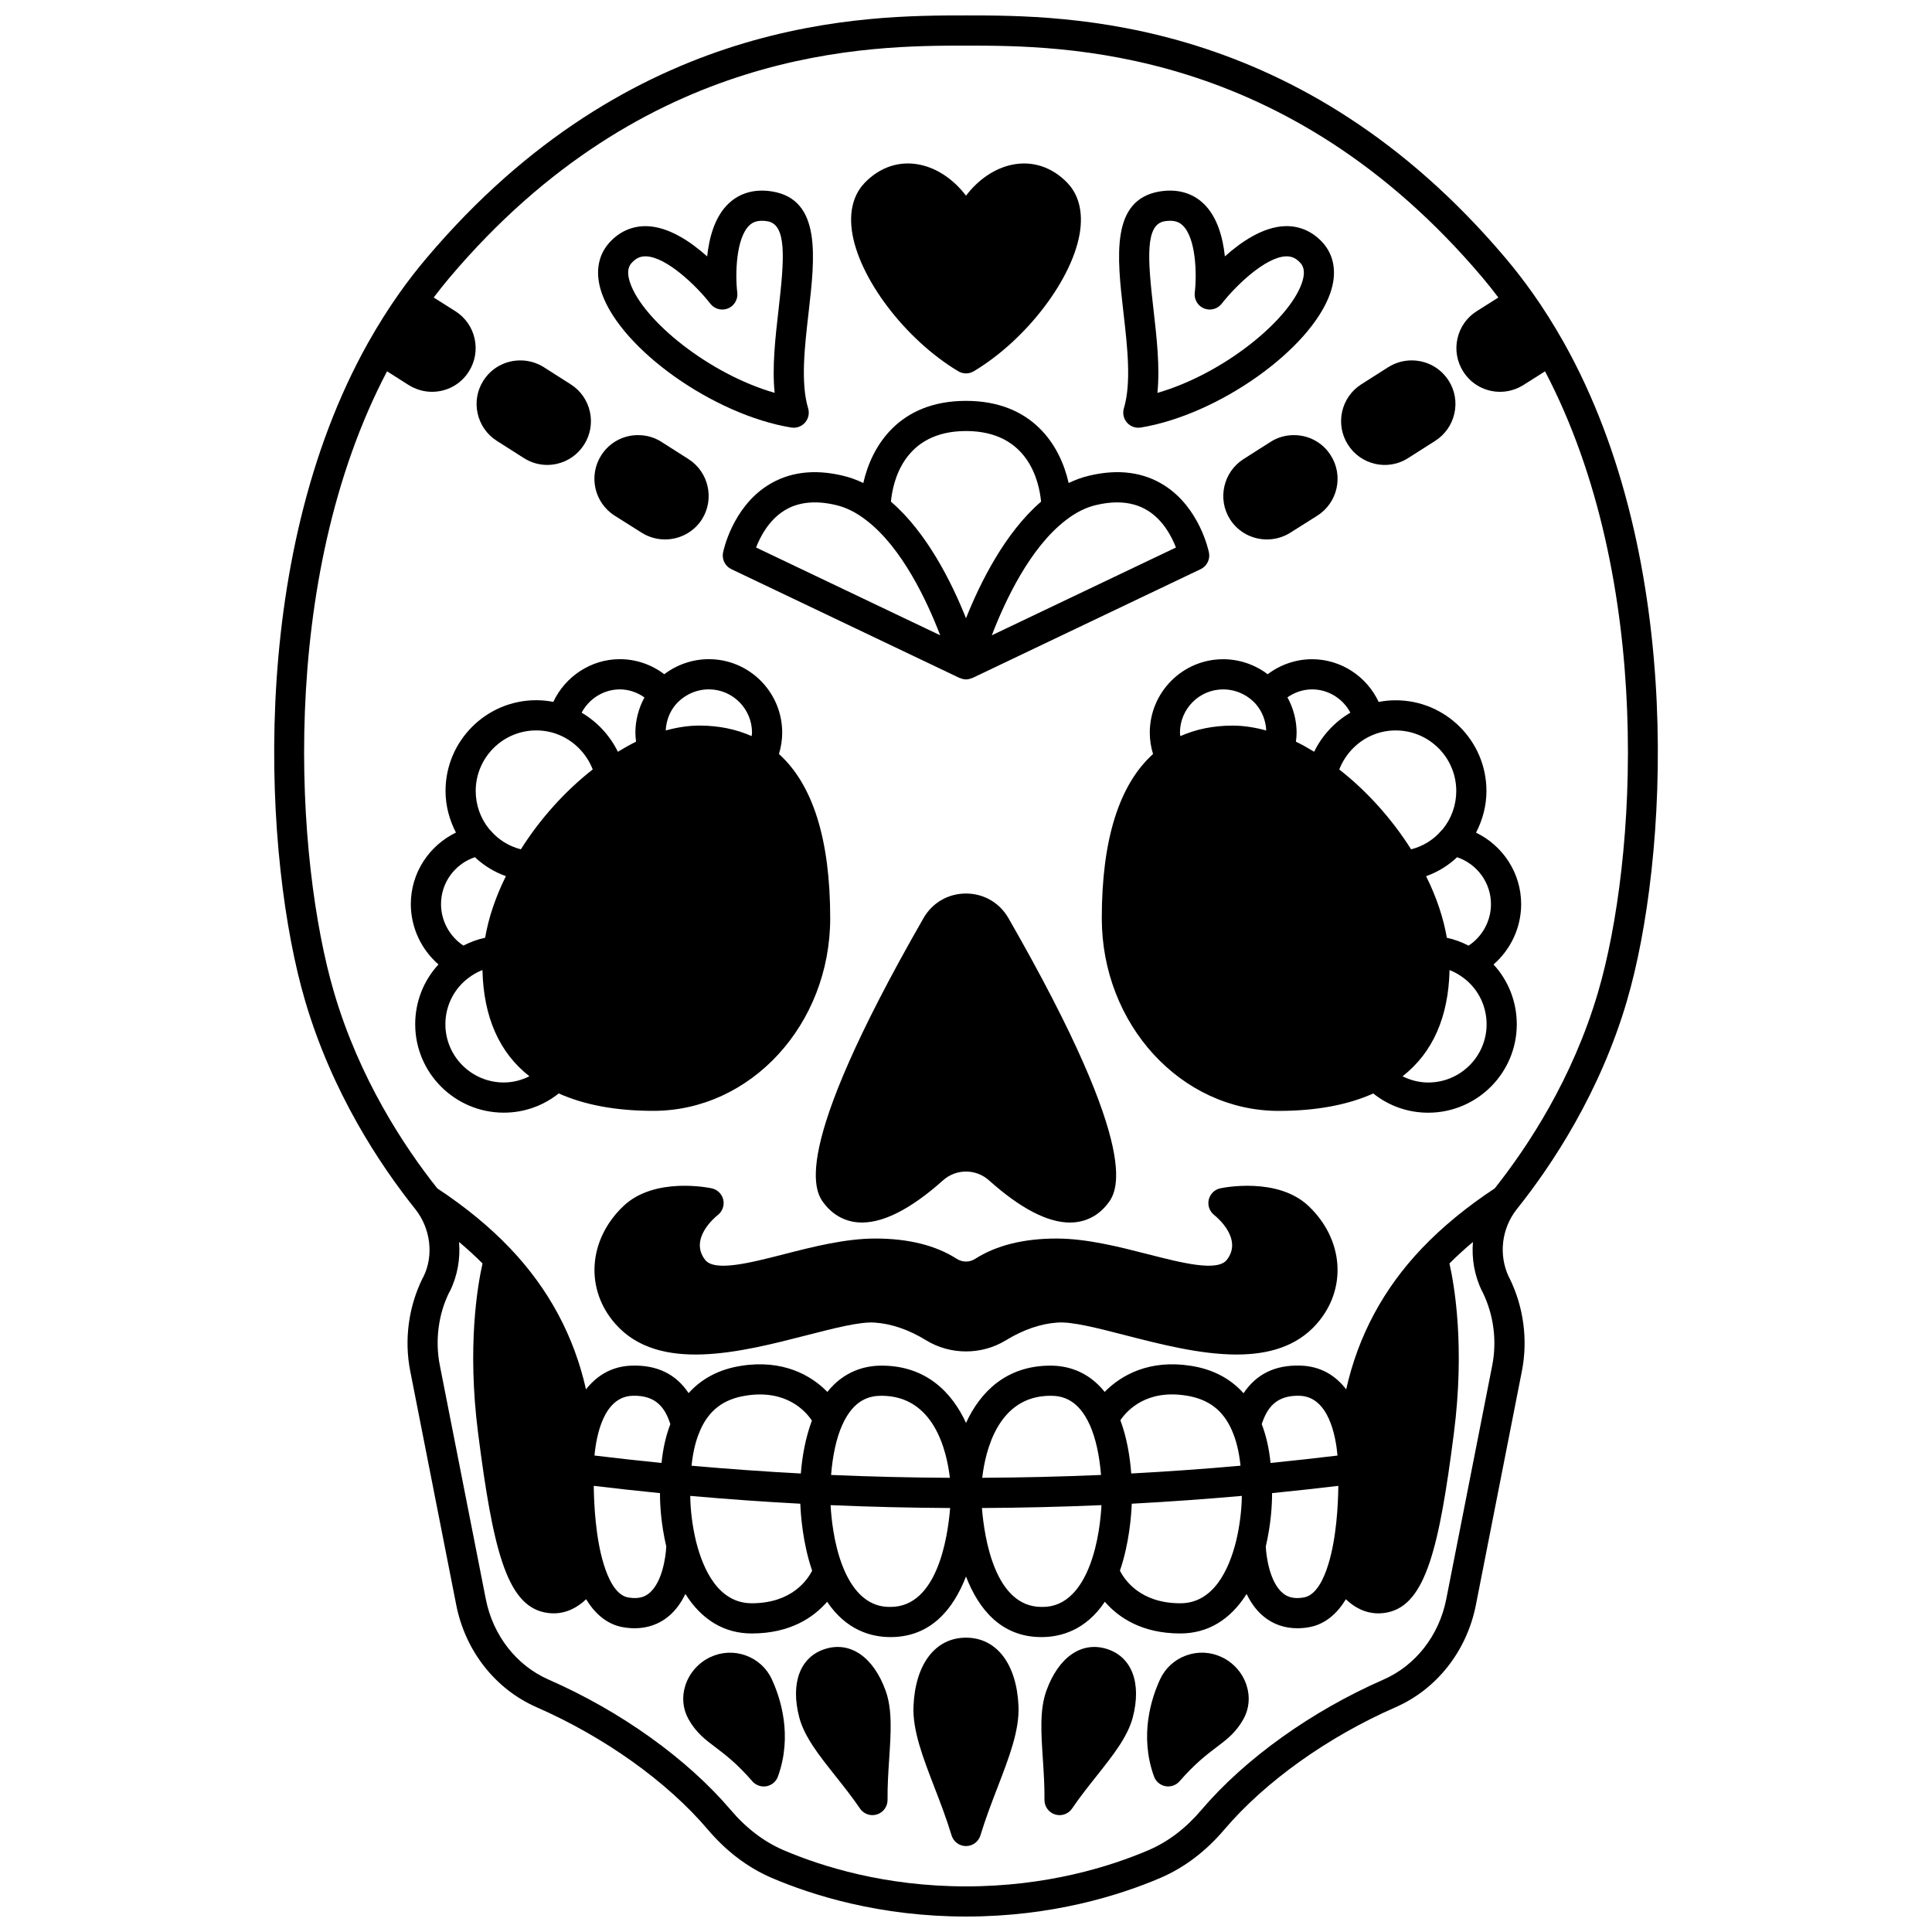
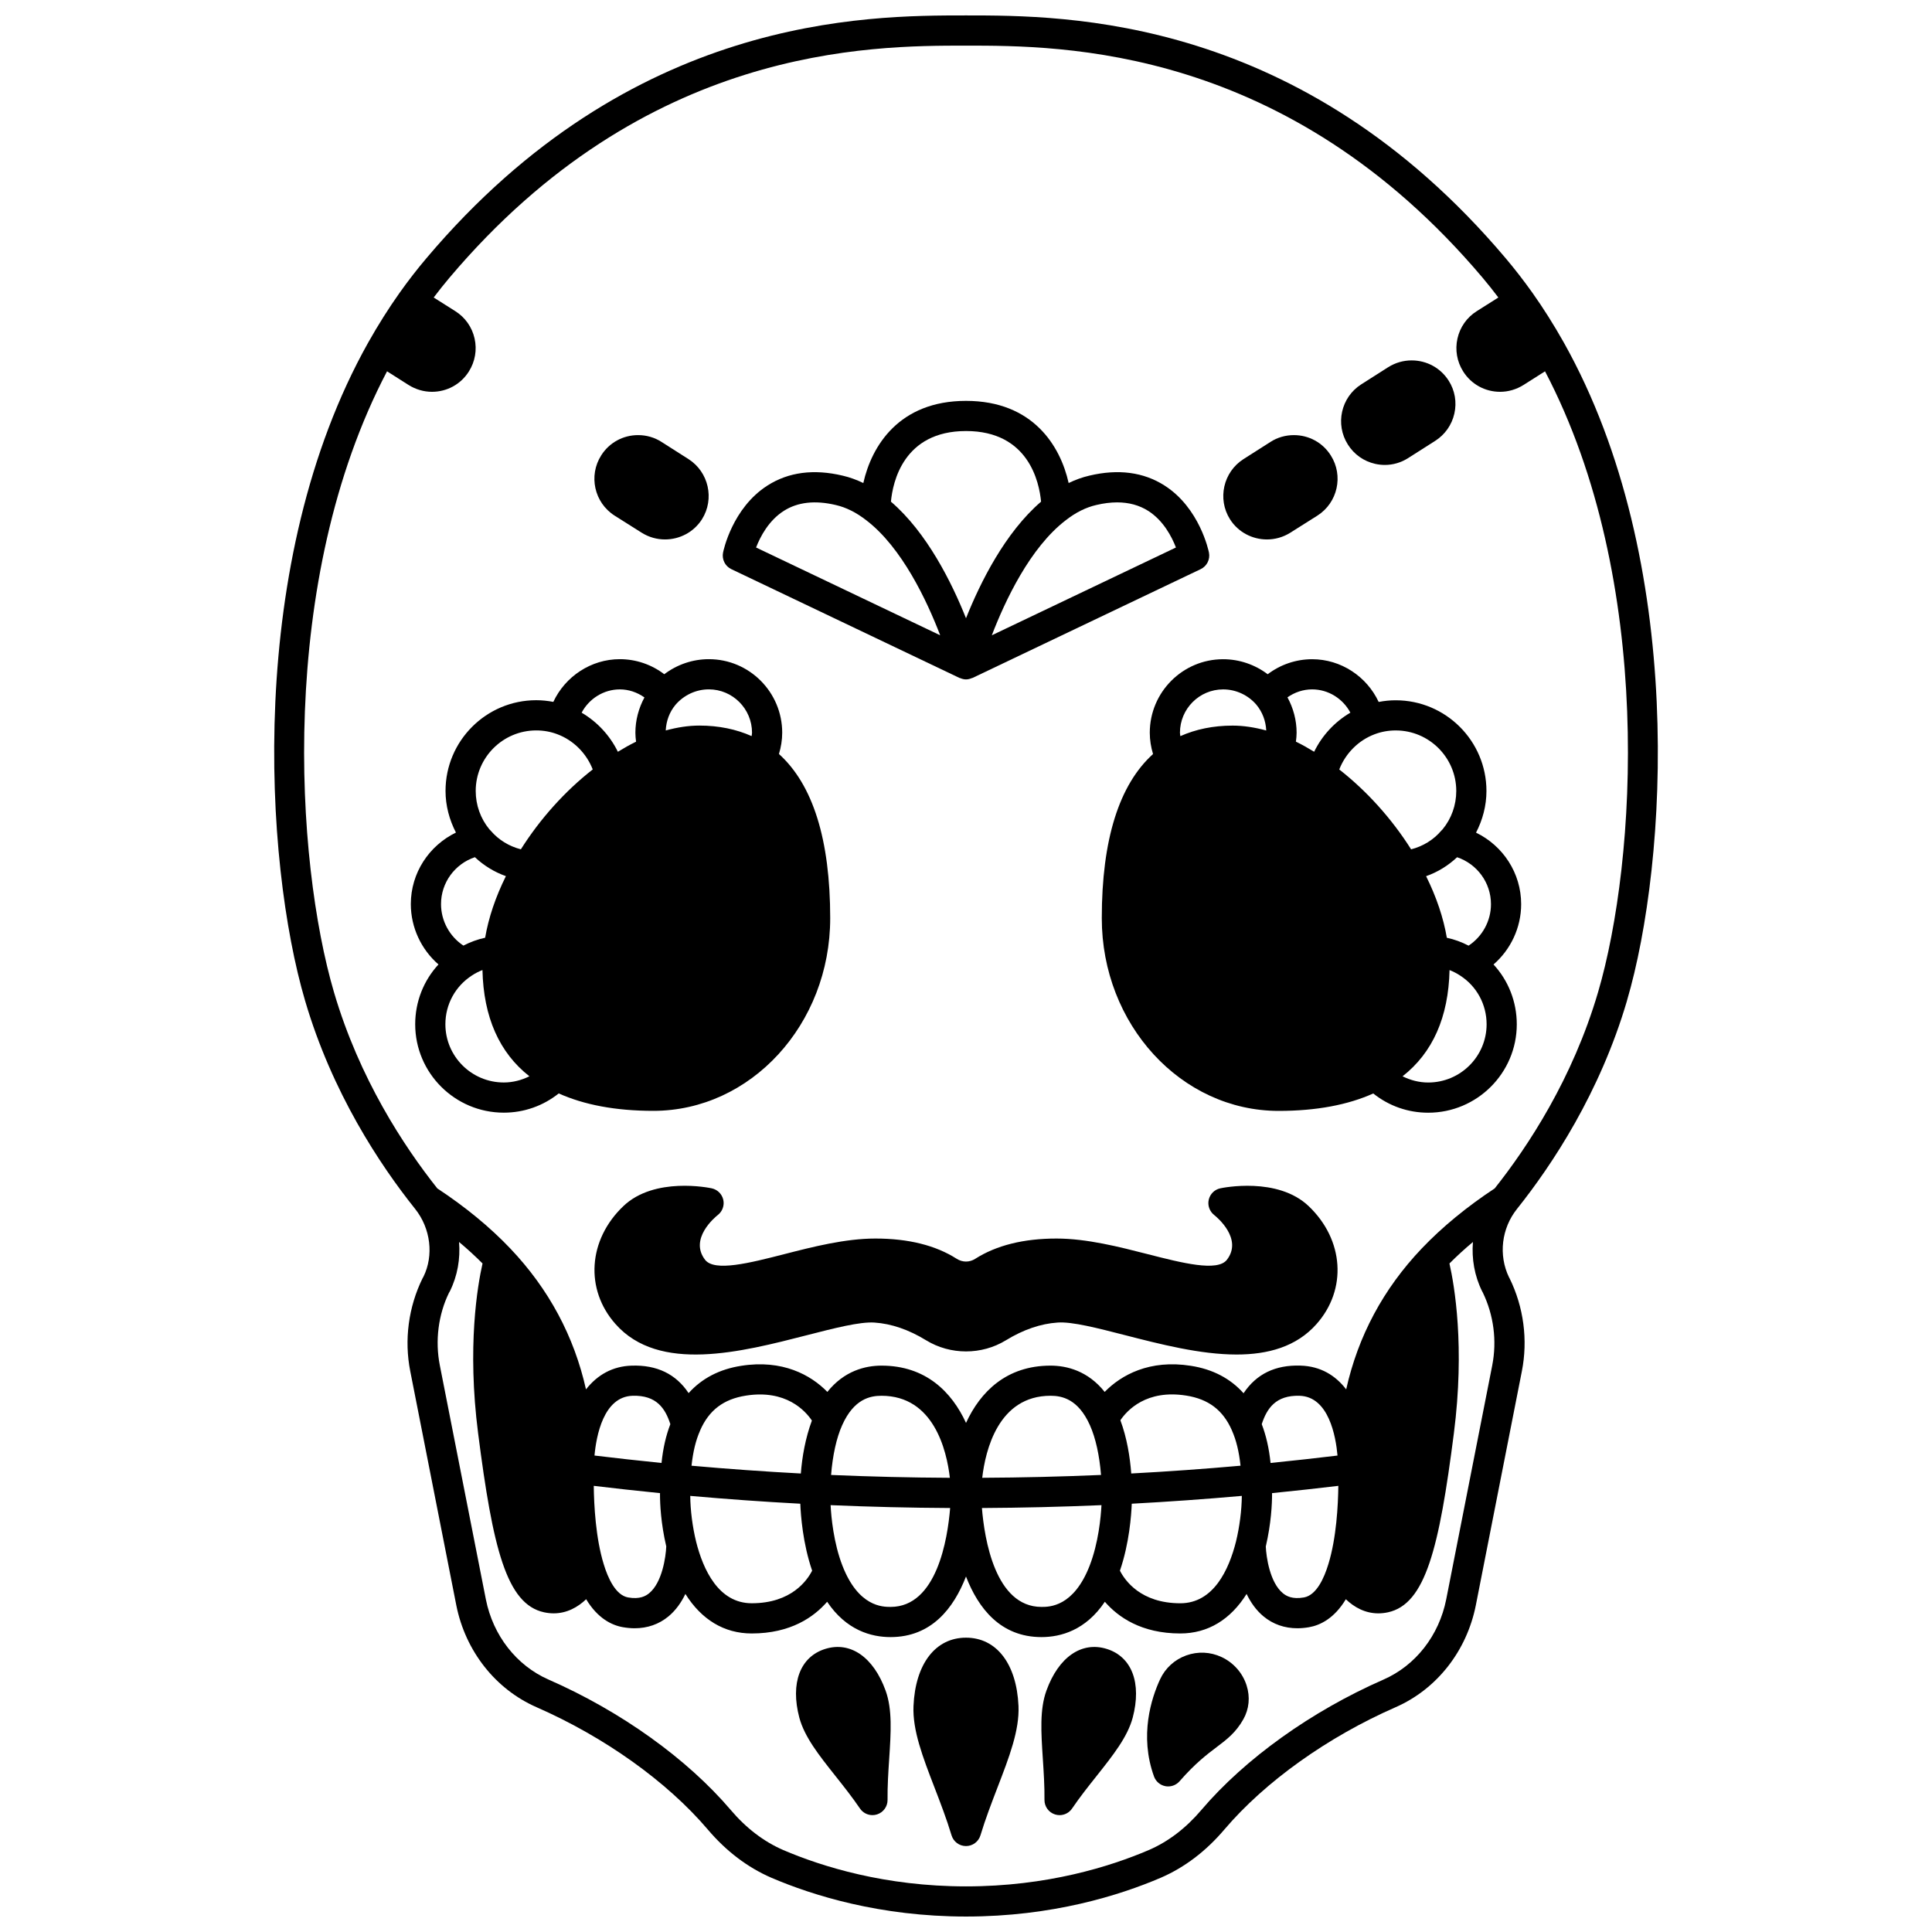
<svg xmlns="http://www.w3.org/2000/svg" width="800px" height="800px" version="1.1" viewBox="144 144 512 512">
  <defs>
    <clipPath id="a">
      <path d="m216 148.09h368v503.81h-368z" />
    </clipPath>
  </defs>
  <g clip-path="url(#a)">
    <path d="m575.16 409.2c10.797-36.676 15.801-116.47-16.75-174.46-2.625-4.656-5.414-9.078-8.301-13.148-2.277-3.199-4.66-6.277-7.082-9.145-54.367-64.359-116.5-64.359-143.02-64.359-26.531 0-88.656 0-143.02 64.363-2.426 2.867-4.816 5.945-7.09 9.148-2.883 4.066-5.676 8.488-8.301 13.148-32.543 57.977-27.543 137.77-16.746 174.45 7.164 24.395 19.805 43.461 29.148 55.156 4.168 5.211 4.977 12.387 2.227 17.973-0.094 0.145-0.18 0.293-0.25 0.445-3.734 7.602-4.891 16.344-3.254 24.609l12.203 62.035c2.414 12.129 10.355 22.219 21.234 27 18.047 7.906 34.594 19.715 45.387 32.398 4.891 5.766 10.562 10.074 16.871 12.809 10.957 4.691 28.801 10.281 51.602 10.281 22.801 0 40.648-5.59 51.617-10.289 6.293-2.727 11.969-7.035 16.852-12.797 10.797-12.684 27.34-24.496 45.391-32.402 10.879-4.773 18.816-14.867 21.23-27.008l12.199-62.02c1.637-8.27 0.484-17.012-3.25-24.613-0.035-0.078-0.102-0.184-0.164-0.293-2.824-5.867-1.992-12.961 2.141-18.125 9.328-11.699 21.969-30.766 29.133-55.16zm-328.59-166.8 5.707 3.625c1.891 1.184 4.035 1.809 6.199 1.809 4 0 7.656-2.012 9.781-5.391 1.652-2.625 2.188-5.727 1.512-8.738-0.68-3.023-2.5-5.598-5.117-7.25l-5.719-3.613c1.363-1.797 2.746-3.555 4.16-5.219 51.969-61.531 111.5-61.531 136.91-61.531s84.945 0 136.92 61.531c1.406 1.664 2.793 3.422 4.156 5.219l-5.711 3.609c-2.629 1.656-4.445 4.231-5.125 7.254-0.676 3.012-0.141 6.113 1.516 8.742 2.129 3.371 5.781 5.387 9.781 5.387 2.164 0 4.309-0.625 6.223-1.824l5.684-3.606c29.109 55.488 24.25 129.9 14.051 164.55-6.715 22.863-18.523 40.812-27.383 51.98-7.406 4.887-13.91 10.227-19.309 15.891-10.258 10.773-16.902 23.277-20.055 37.371-2.824-3.688-6.773-6.144-12.117-6.297-6.672-0.219-11.684 2.227-15.078 7.324-3.496-3.906-8.152-6.371-13.98-7.273-10.906-1.727-18.441 2.422-22.824 6.918-4.438-5.566-10.016-6.965-14.352-6.965-11.738 0-18.621 6.988-22.395 15.18-3.773-8.195-10.656-15.18-22.395-15.18-4.34 0-9.914 1.398-14.352 6.965-4.375-4.496-11.902-8.641-22.816-6.918-5.812 0.902-10.461 3.352-13.953 7.238-3.348-5.035-8.375-7.512-15.109-7.281-4.965 0.148-9.043 2.394-12.086 6.293-3.141-14.016-9.805-26.559-20.09-37.367-5.394-5.672-11.902-11.008-19.309-15.891-8.863-11.172-20.668-29.117-27.383-51.98-10.195-34.664-15.055-109.08 14.055-164.56zm234.14 289.3c-0.41-3.973-1.195-7.312-2.336-10.285 1.348-4.125 3.68-7.703 10.02-7.519 7.75 0.223 9.609 10.773 10.059 15.84-5.5 0.668-11.371 1.316-17.742 1.965zm-10.254-8.668c0.012 0.027 0.02 0.059 0.035 0.09 0.008 0.016 0.004 0.031 0.012 0.043 1.109 2.481 1.852 5.527 2.25 9.262-9.668 0.859-19.359 1.551-28.961 2.062-0.332-4.375-1.141-9.457-2.879-14.113 1.812-2.664 6.918-8.199 17.43-6.535 5.91 0.926 9.758 3.844 12.113 9.191zm-37.621-1.344c1.531 3.414 2.531 8.039 2.949 13.188-10.453 0.453-20.961 0.699-31.484 0.754 0.844-7.277 4.258-21.738 18.113-21.738 2.973 0.004 7.297 0.812 10.422 7.797zm-65.648-0.004c3.121-6.984 7.441-7.789 10.426-7.789 13.852 0 17.266 14.465 18.113 21.738-10.523-0.051-21.027-0.305-31.48-0.754 0.414-5.176 1.41-9.785 2.941-13.195zm-10.957 12.809c-9.605-0.512-19.305-1.203-28.969-2.062 0.398-3.723 1.141-6.777 2.254-9.262 0.012-0.027 0.008-0.055 0.02-0.078 2.356-5.383 6.211-8.312 12.148-9.238 10.617-1.672 15.73 4.012 17.477 6.613-1.723 4.633-2.598 9.645-2.93 14.027zm-36.922-2.793c-6.383-0.648-12.258-1.301-17.762-1.969 0.473-5.168 2.379-15.605 10.09-15.836 6.391-0.195 8.672 3.394 10.012 7.519-1.145 2.977-1.93 6.324-2.34 10.285zm-15.332 26.773c-2.117-6.894-2.562-15.586-2.625-20.707 5.445 0.656 11.266 1.297 17.562 1.93 0 0.102-0.008 0.211-0.008 0.312 0 2.555 0.227 7.688 1.66 13.812-0.121 2.82-1.086 9.559-4.516 12.387-0.906 0.746-2.469 1.68-5.578 1.137-3.328-0.582-5.371-5.137-6.496-8.871zm24.496-5.938c-0.961-3.93-1.516-8.312-1.551-12.109 9.738 0.863 19.5 1.559 29.168 2.074 0.117 3.019 0.656 10.527 3.137 17.742-1.293 2.535-5.473 8.637-16.004 8.637-8.801 0.004-12.883-8.898-14.75-16.344zm38.793 6.422c-2.363-6.082-2.984-12.934-3.148-16.078 10.531 0.453 21.137 0.707 31.68 0.762-0.664 8.16-3.516 26.207-15.785 26.207-2.102-0.008-8.504-0.008-12.746-10.891zm68.637-16.078c-0.164 3.144-0.785 9.992-3.148 16.074-4.246 10.895-10.648 10.895-12.75 10.895-12.27 0-15.121-18.047-15.785-26.207 10.547-0.059 21.152-0.309 31.684-0.762zm8.027-0.379c9.664-0.516 19.422-1.211 29.168-2.074-0.035 3.801-0.594 8.18-1.543 12.09-1.875 7.465-5.953 16.367-14.758 16.367-10.531 0-14.711-6.102-16.004-8.637 2.481-7.219 3.019-14.727 3.137-17.746zm37.176-2.805c6.293-0.637 12.117-1.277 17.566-1.93-0.059 5.113-0.504 13.801-2.633 20.723-1.125 3.719-3.164 8.273-6.508 8.855-3.082 0.543-4.656-0.387-5.566-1.137-3.43-2.828-4.398-9.562-4.516-12.375 1.426-6.121 1.66-11.266 1.66-13.824 0.004-0.102-0.004-0.211-0.004-0.312zm58.352-33.848-12.199 62.016c-1.906 9.57-8.109 17.508-16.598 21.234-19.121 8.375-36.715 20.969-48.273 34.547-4.086 4.824-8.777 8.402-13.922 10.629-10.27 4.394-27.012 9.637-48.453 9.637s-38.184-5.242-48.438-9.629c-5.16-2.234-9.848-5.816-13.941-10.641-11.559-13.578-29.148-26.168-48.27-34.539-8.488-3.727-14.691-11.664-16.598-21.227l-12.203-62.031c-1.301-6.559-0.379-13.496 2.41-19.211 0.094-0.141 0.176-0.285 0.25-0.434 2.031-4.102 2.797-8.625 2.434-13.059 2.219 1.852 4.281 3.754 6.223 5.691-1.32 5.832-4.125 22-1.172 45.012 3.894 30.418 7.504 45.277 17.48 47.434 0.879 0.188 1.727 0.277 2.543 0.277 3.512 0 6.402-1.633 8.609-3.742 3.055 5.082 6.789 6.902 9.75 7.414 1.059 0.184 2.09 0.281 3.094 0.281 3.398 0 6.457-1.062 8.965-3.141 1.984-1.641 3.422-3.746 4.488-5.953 4.258 6.781 10.238 10.473 17.574 10.473 10.32 0 16.477-4.348 19.992-8.402 5.07 7.559 11.676 9.363 16.801 9.363 10.82 0 16.73-7.625 19.996-16.055 3.262 8.434 9.176 16.055 19.996 16.055 5.121 0 11.73-1.805 16.801-9.363 3.516 4.055 9.668 8.402 19.992 8.402 7.336 0 13.312-3.691 17.574-10.473 1.066 2.207 2.508 4.316 4.492 5.953 2.508 2.078 5.57 3.141 8.965 3.141 1 0 2.031-0.094 3.082-0.277 2.969-0.516 6.707-2.336 9.762-7.414 2.207 2.113 5.098 3.742 8.609 3.742 0.816 0 1.664-0.09 2.543-0.277 9.973-2.156 13.582-17.012 17.477-47.43 2.953-23.016 0.152-39.184-1.172-45.016 1.941-1.941 4.004-3.84 6.223-5.691-0.359 4.434 0.402 8.953 2.434 13.059 0.035 0.074 0.098 0.18 0.16 0.281 2.914 5.988 3.805 12.859 2.519 19.363z" />
  </g>
-   <path d="m371.36 467.94c6.148 0.484 13.734-3.258 22.582-11.168 3.457-3.062 8.66-3.062 12.105 0 8.332 7.445 15.551 11.215 21.492 11.215 0.367 0 0.73-0.012 1.09-0.043 3.445-0.281 6.457-1.898 8.699-4.672 2.539-3.121 10.262-12.621-26.062-75.926-2.336-4.098-6.551-6.551-11.273-6.551-4.723 0-8.938 2.449-11.266 6.539-36.332 63.316-28.605 72.816-26.078 75.926 2.258 2.777 5.269 4.398 8.711 4.68z" />
  <path d="m347.37 272.68c-9.305 5.961-11.66 17.277-11.754 17.758-0.359 1.797 0.547 3.606 2.199 4.394l60.465 28.832c0.051 0.023 0.113 0.016 0.164 0.035 0.5 0.211 1.02 0.352 1.559 0.352 0.535 0 1.055-0.141 1.555-0.352 0.051-0.023 0.113-0.012 0.164-0.035l60.465-28.832c1.656-0.789 2.559-2.598 2.199-4.394-0.098-0.48-2.453-11.793-11.754-17.758-5.57-3.57-12.285-4.453-19.938-2.633-1.863 0.43-3.695 1.09-5.492 1.961-2.191-9.82-9.461-21.773-27.207-21.773-17.742 0-25.016 11.957-27.207 21.773-1.793-0.863-3.613-1.527-5.461-1.953-7.668-1.828-14.387-0.945-19.957 2.625zm87.148 5.152c1.953-0.465 3.801-0.695 5.531-0.695 3.117 0 5.867 0.75 8.223 2.242 4.039 2.566 6.262 6.856 7.363 9.715l-48.793 23.266c3.527-9.184 10.137-23.262 19.617-30.504 2.606-2.039 5.309-3.391 8.059-4.023zm-34.516-19.605c16.594 0 19.414 13.574 19.891 18.719-9.52 8.172-16.117 21.422-19.891 30.895-3.777-9.477-10.379-22.742-19.895-30.898 0.477-5.144 3.301-18.715 19.895-18.715zm-34.488 19.613c2.719 0.625 5.422 1.977 8.066 4.039 9.457 7.231 16.059 21.305 19.582 30.48l-48.793-23.266c1.102-2.859 3.324-7.144 7.363-9.715 3.652-2.324 8.281-2.844 13.781-1.539z" />
  <path d="m306.88 280.65 7.164 4.519c1.922 1.211 4.07 1.789 6.191 1.789 3.84 0 7.594-1.891 9.793-5.344 0.004-0.004 0.004-0.008 0.008-0.016 3.383-5.375 1.77-12.523-3.594-15.941l-7.137-4.547c-1.824-1.176-3.973-1.801-6.207-1.801-4 0-7.656 2.012-9.773 5.371-3.422 5.379-1.836 12.539 3.555 15.969z" />
-   <path d="m275.68 260.84 7.16 4.562c1.875 1.191 4 1.809 6.172 1.809 0.848 0 1.703-0.098 2.551-0.285 3.012-0.676 5.582-2.496 7.238-5.109 3.418-5.379 1.832-12.539-3.547-15.961l-7.184-4.574c-1.848-1.16-3.981-1.77-6.164-1.77-4.019 0-7.691 2.012-9.812 5.371-1.66 2.609-2.191 5.711-1.504 8.734 0.68 3.008 2.488 5.57 5.09 7.223z" />
  <path d="m486.9 259.31c-2.234 0-4.383 0.621-6.188 1.789l-7.16 4.559c-5.367 3.414-6.984 10.566-3.598 15.941 0.004 0.004 0.004 0.012 0.008 0.016 2.195 3.453 5.949 5.344 9.793 5.344 2.121 0 4.269-0.578 6.195-1.789l7.172-4.527c5.379-3.422 6.965-10.582 3.555-15.945-2.121-3.375-5.777-5.387-9.777-5.387z" />
  <path d="m508.44 266.93c0.848 0.188 1.703 0.285 2.551 0.285 2.168 0 4.297-0.617 6.172-1.812l7.16-4.559c2.598-1.656 4.41-4.219 5.094-7.227 0.688-3.023 0.152-6.125-1.5-8.727-2.133-3.367-5.801-5.379-9.82-5.379-2.18 0-4.312 0.613-6.188 1.785l-7.16 4.559c-5.375 3.422-6.965 10.582-3.547 15.961 1.652 2.621 4.223 4.434 7.238 5.113z" />
  <path d="m260.2 399.59c-3.93 4.25-6.168 9.871-6.168 15.844 0 12.922 10.531 23.434 23.477 23.434 5.363 0 10.434-1.805 14.562-5.098 6.699 3.008 15.043 4.617 25.07 4.617 25.844 0 46.871-22.91 46.871-51.07 0-20.836-4.598-35.387-13.582-43.5 0.547-1.809 0.863-3.711 0.863-5.652 0-10.742-8.719-19.477-19.438-19.477-4.281 0-8.414 1.414-11.816 3.988-3.363-2.562-7.488-3.988-11.777-3.988-7.648 0-14.48 4.59-17.625 11.32-1.48-0.285-2.992-0.445-4.531-0.445-13.254 0-24.035 10.781-24.035 24.035 0 3.894 1.008 7.656 2.758 11.039-7.141 3.473-11.957 10.703-11.957 18.957 0.004 6.215 2.766 12.031 7.328 15.996zm1.832 15.844c0-5.242 2.609-10.055 7.027-12.918 0.891-0.598 1.828-1.059 2.797-1.449 0.281 12.48 4.473 21.922 12.445 28.16-2.09 1.035-4.383 1.641-6.789 1.641-8.535 0.004-15.48-6.918-15.48-15.434zm81.262-77.262c0 0.309-0.078 0.602-0.105 0.902-4.09-1.82-8.711-2.789-13.852-2.789-2.883 0-5.871 0.465-8.91 1.297 0.125-2.547 1.008-4.922 2.613-6.832 2.238-2.582 5.453-4.062 8.816-4.062 6.309 0.008 11.438 5.156 11.438 11.484zm-35.031-11.477c2.332 0 4.566 0.762 6.523 2.133-1.543 2.856-2.402 6.059-2.402 9.348 0 0.797 0.074 1.582 0.18 2.379-1.609 0.781-3.219 1.691-4.824 2.676-2.106-4.316-5.473-7.941-9.602-10.363 1.949-3.688 5.816-6.172 10.125-6.172zm-22.156 10.875c1.961 0 3.844 0.34 5.629 1.023 4.273 1.609 7.691 5.07 9.344 9.316-7.32 5.719-13.945 13.086-19.043 21.168-3.102-0.797-5.894-2.477-8-4.945-0.109-0.125-0.219-0.242-0.34-0.352-2.34-2.832-3.629-6.426-3.629-10.172 0.004-8.844 7.199-16.039 16.039-16.039zm-16.258 33.594c2.383 2.238 5.16 3.941 8.219 5.023-2.769 5.574-4.613 11.102-5.5 16.32-2.012 0.434-3.945 1.145-5.758 2.086-3.656-2.41-5.934-6.547-5.934-10.992-0.004-5.707 3.68-10.652 8.973-12.438z" />
  <path d="m509.36 330.02c-3.144-6.734-9.973-11.32-17.625-11.32-4.312 0-8.449 1.441-11.781 3.981-3.387-2.559-7.523-3.981-11.812-3.981-10.719 0-19.438 8.738-19.438 19.477 0 1.941 0.316 3.844 0.863 5.652-8.977 8.105-13.582 22.66-13.582 43.5 0 28.16 21.027 51.07 46.871 51.07 10.047 0 18.402-1.617 25.07-4.617 4.129 3.297 9.195 5.098 14.559 5.098 12.945 0 23.477-10.516 23.477-23.434 0-5.988-2.246-11.613-6.164-15.848 4.562-3.965 7.324-9.777 7.324-15.984 0-8.254-4.816-15.488-11.957-18.957 1.75-3.383 2.758-7.137 2.758-11.039 0-13.254-10.781-24.035-24.035-24.035-1.539-0.008-3.051 0.156-4.527 0.438zm-7.496 2.844c-4.137 2.422-7.5 6.047-9.602 10.359-1.609-0.984-3.219-1.898-4.832-2.676 0.102-0.793 0.184-1.578 0.184-2.375 0-3.289-0.859-6.496-2.422-9.371 1.91-1.34 4.176-2.109 6.539-2.109 4.32 0.004 8.184 2.488 10.133 6.172zm-33.723-6.168c3.363 0 6.578 1.48 8.77 4.008 1.645 1.965 2.531 4.34 2.656 6.887-3.039-0.836-6.027-1.297-8.91-1.297-5.144 0-9.758 0.969-13.852 2.789-0.023-0.305-0.105-0.598-0.105-0.906 0.004-6.332 5.133-11.48 11.441-11.48zm54.348 104.18c-2.41 0-4.703-0.609-6.797-1.645 7.992-6.254 12.172-15.688 12.453-28.152 0.98 0.391 1.938 0.867 2.852 1.484 4.363 2.824 6.969 7.637 6.969 12.879 0 8.512-6.941 15.434-15.477 15.434zm10.699-36.27c-1.824-0.949-3.758-1.66-5.762-2.086-0.895-5.258-2.738-10.77-5.496-16.32 3.059-1.078 5.836-2.789 8.219-5.023 5.285 1.785 8.973 6.731 8.973 12.438 0.004 4.445-2.277 8.578-5.934 10.992zm-3.262-40.992c0 3.746-1.285 7.34-3.621 10.164-0.125 0.113-0.238 0.23-0.348 0.359-2.106 2.473-4.894 4.152-8 4.945-5.102-8.086-11.73-15.445-19.039-21.164 1.652-4.246 5.066-7.715 9.359-9.328 1.762-0.672 3.652-1.016 5.609-1.016 8.844 0 16.039 7.195 16.039 16.039z" />
-   <path d="m397.95 242.39c0.633 0.375 1.34 0.566 2.051 0.566 0.711 0 1.418-0.188 2.051-0.566 14.121-8.445 26.508-24.828 28.199-37.285 0.891-6.582-1.336-10.496-3.375-12.633-4.098-4.254-9.348-5.953-14.77-4.801-4.602 0.984-8.922 3.984-12.105 8.188-3.184-4.203-7.504-7.203-12.105-8.188-5.43-1.16-10.668 0.543-14.785 4.816-2.023 2.125-4.25 6.039-3.359 12.621 1.695 12.453 14.078 28.828 28.199 37.281z" />
+   <path d="m397.95 242.39z" />
  <path d="m467.38 458.92c-1.512 0.324-2.695 1.5-3.047 3.004-0.352 1.504 0.203 3.082 1.414 4.047 0.797 0.633 7.664 6.348 3.391 11.887-2.512 3.234-11.891 0.832-20.957-1.488-7.582-1.941-16.168-4.144-24.191-4.144-8.707 0-15.941 1.801-21.531 5.363-1.52 0.984-3.41 0.984-4.953-0.016-5.562-3.547-12.801-5.348-21.504-5.348-8.023 0-16.613 2.199-24.191 4.144-9.07 2.324-18.449 4.727-20.953 1.496-4.273-5.543 2.586-11.258 3.375-11.883 1.223-0.957 1.785-2.535 1.438-4.047-0.348-1.512-1.539-2.688-3.059-3.016-0.617-0.133-15.199-3.156-23.434 4.734-9.34 8.914-10.211 22.047-2.074 31.219 11.531 13.047 33.305 7.449 50.797 2.953 7.215-1.852 13.988-3.594 17.844-3.332 4.477 0.297 9.082 1.875 13.691 4.699 6.422 3.93 14.715 3.93 21.133 0 4.609-2.824 9.219-4.406 13.719-4.703 3.805-0.281 10.602 1.48 17.82 3.332 9.383 2.41 19.996 5.141 29.598 5.141 8.301 0 15.848-2.039 21.191-8.082 8.141-9.176 7.269-22.309-2.062-31.215-8.242-7.898-22.832-4.879-23.453-4.746z" />
  <path d="m400 578c-8.094 0-13.426 6.934-13.914 18.113-0.27 6.441 2.43 13.461 5.562 21.582 1.57 4.078 3.195 8.297 4.523 12.691 0.508 1.688 2.062 2.84 3.828 2.84 1.762 0 3.32-1.156 3.828-2.84 1.332-4.394 2.957-8.613 4.523-12.691 3.129-8.121 5.832-15.141 5.562-21.59-0.492-11.172-5.82-18.105-13.914-18.105z" />
  <path d="m362.7 580.98c-6.66 2.074-9.289 9.051-6.871 18.215 1.383 5.137 5.18 9.922 9.578 15.465 2.18 2.746 4.43 5.582 6.496 8.617 0.762 1.117 2.008 1.75 3.309 1.75 0.398 0 0.805-0.059 1.195-0.184 1.684-0.527 2.824-2.094 2.805-3.859-0.039-3.695 0.199-7.336 0.434-10.859 0.461-7.027 0.859-13.09-0.949-18.09-3.215-8.898-9.344-13.133-15.996-11.055z" />
  <path d="m437.3 580.98c-6.656-2.078-12.781 2.164-15.988 11.055-1.809 5.004-1.41 11.07-0.949 18.094 0.23 3.523 0.473 7.168 0.434 10.859-0.02 1.762 1.121 3.332 2.805 3.859 0.395 0.125 0.801 0.184 1.195 0.184 1.301 0 2.547-0.637 3.309-1.75 2.062-3.035 4.316-5.875 6.496-8.617 4.394-5.543 8.195-10.328 9.582-15.484 2.41-9.156-0.227-16.125-6.883-18.199z" />
-   <path d="m353.68 257.3c0.215 0.035 0.438 0.051 0.652 0.051 1.141 0 2.234-0.488 3.004-1.355 0.91-1.035 1.223-2.469 0.828-3.789-2.019-6.742-0.93-16.25 0.129-25.441 1.684-14.684 3.426-29.867-9.633-32.023-5.832-0.953-9.543 1.238-11.625 3.238-3.644 3.496-5.106 9.027-5.629 13.973-4.332-3.879-10.098-7.793-15.859-8.012-3.902-0.129-7.371 1.371-10.09 4.391-3.09 3.441-3.793 8.199-1.969 13.395 5.223 14.898 29.621 32.188 50.191 35.574zm-42.289-43.617c1.086-1.207 2.215-1.754 3.637-1.754 0.066 0 0.141 0 0.207 0.004 5.438 0.199 13.328 7.809 17.02 12.562 1.105 1.414 3.016 1.922 4.676 1.242 1.66-0.68 2.664-2.387 2.457-4.172-0.609-5.133-0.281-14.504 3.184-17.82 0.727-0.695 2.019-1.57 4.789-1.113 5.16 0.852 4.531 9.75 2.984 23.223-0.867 7.566-1.758 15.324-1.059 22.254-17.34-4.992-34.766-19.098-38.254-29.039-1.266-3.578-0.043-4.941 0.359-5.387z" />
-   <path d="m441.84 252.21c-0.395 1.32-0.082 2.75 0.828 3.789 0.77 0.871 1.863 1.355 3.004 1.355 0.215 0 0.434-0.016 0.652-0.051 20.57-3.387 44.969-20.676 50.199-35.578 1.824-5.195 1.125-9.949-1.973-13.402-2.719-3.016-6.191-4.519-10.086-4.387-5.762 0.215-11.531 4.133-15.859 8.012-0.523-4.941-1.988-10.477-5.629-13.973-2.086-2.004-5.797-4.18-11.633-3.238-13.055 2.16-11.309 17.34-9.625 32.023 1.051 9.199 2.141 18.707 0.121 25.449zm10.797-49.578c0.535-0.082 1.016-0.125 1.449-0.125 1.812 0 2.762 0.676 3.352 1.238 3.465 3.316 3.793 12.688 3.184 17.82-0.207 1.785 0.797 3.492 2.457 4.172 1.668 0.68 3.574 0.172 4.676-1.242 3.695-4.75 11.582-12.359 17.02-12.562 1.547-0.043 2.703 0.488 3.84 1.746 0.402 0.449 1.629 1.812 0.367 5.398-3.492 9.941-20.914 24.047-38.254 29.039 0.699-6.93-0.191-14.691-1.059-22.254-1.555-13.48-2.18-22.379 2.969-23.23z" />
-   <path d="m348.55 589.03c-1.379-2.965-3.84-5.207-6.922-6.32-3.066-1.102-6.387-0.957-9.348 0.426-3.168 1.477-5.594 4.219-6.656 7.527-0.984 3.07-0.676 6.258 0.859 8.977 1.992 3.535 4.375 5.336 7.133 7.418 2.512 1.898 5.641 4.258 9.77 9.004 0.77 0.879 1.871 1.371 3.016 1.371 0.242 0 0.492-0.02 0.734-0.066 1.391-0.262 2.543-1.238 3.023-2.57 3.93-10.879 0.676-20.805-1.613-25.754 0.008-0.008 0.008-0.008 0.004-0.012z" />
  <path d="m467.71 583.13c-2.961-1.383-6.273-1.527-9.348-0.426-3.082 1.113-5.543 3.356-6.922 6.32 0 0.004-0.004 0.004-0.004 0.008-2.289 4.949-5.543 14.875-1.613 25.754 0.484 1.332 1.633 2.312 3.023 2.57 0.246 0.047 0.492 0.066 0.734 0.066 1.145 0 2.246-0.492 3.016-1.371 4.137-4.742 7.258-7.102 9.77-9.004 2.758-2.082 5.144-3.887 7.129-7.414 1.539-2.723 1.848-5.914 0.863-8.98-1.051-3.305-3.477-6.047-6.648-7.523z" />
</svg>